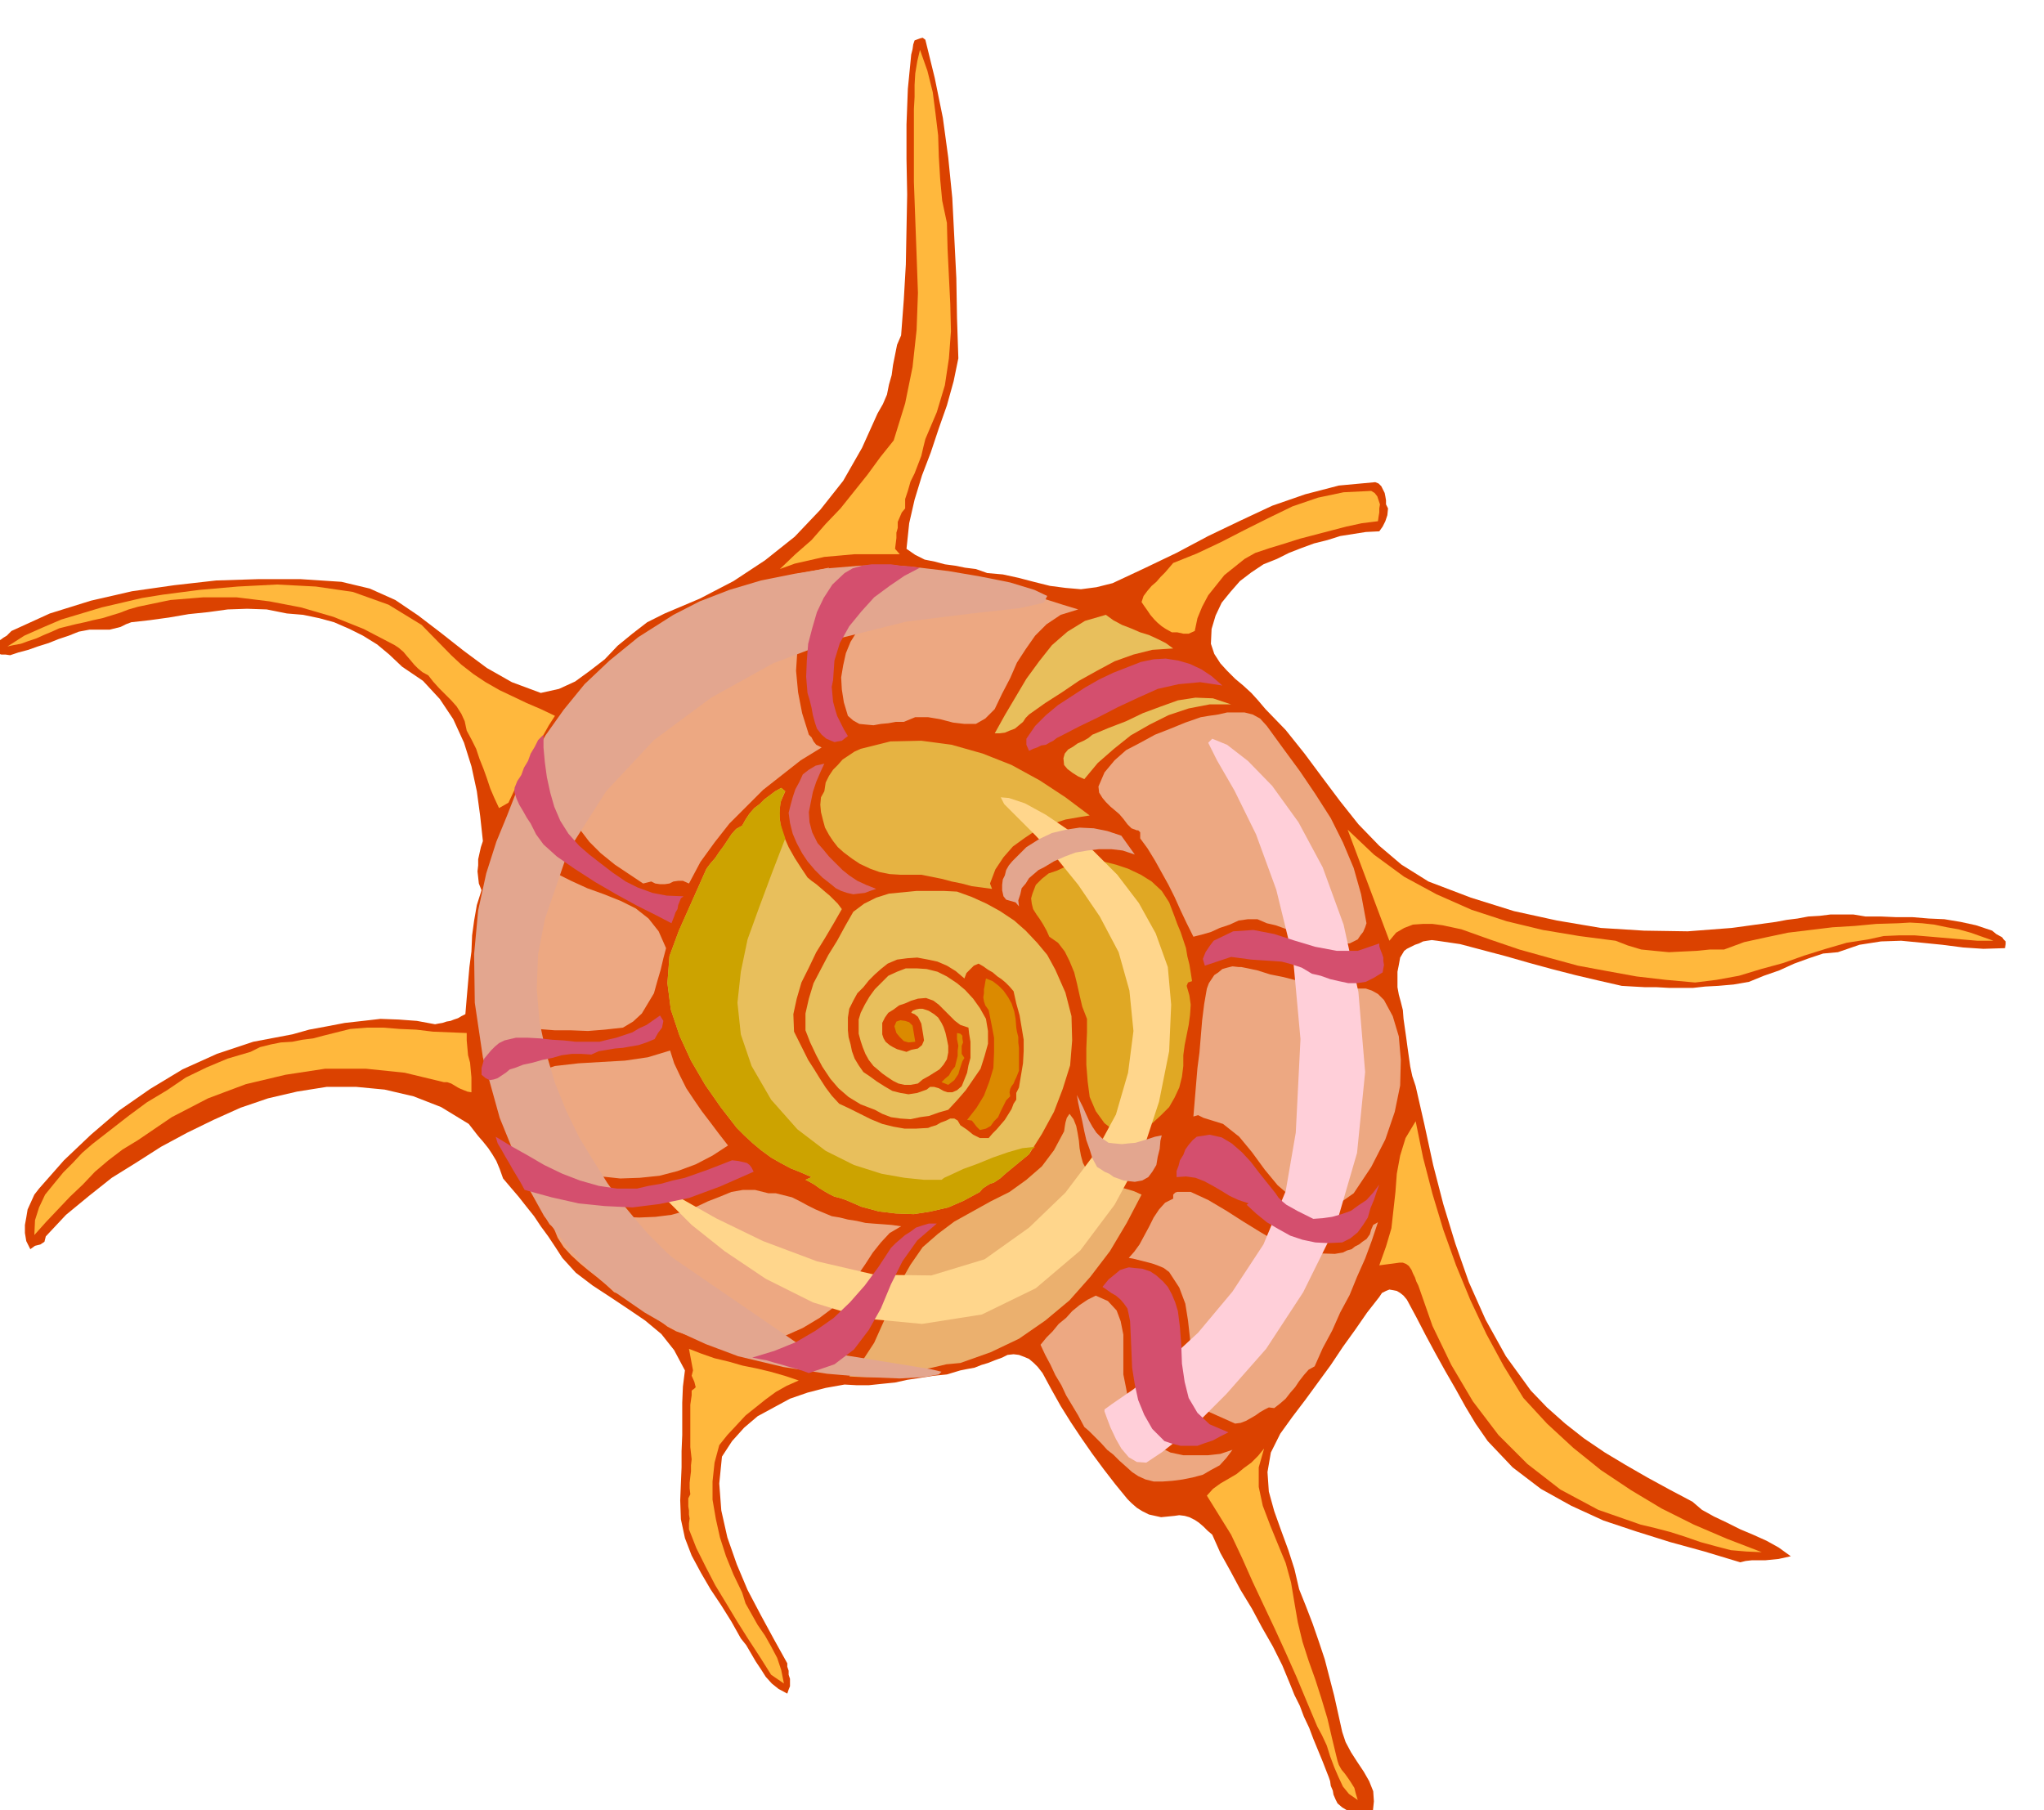
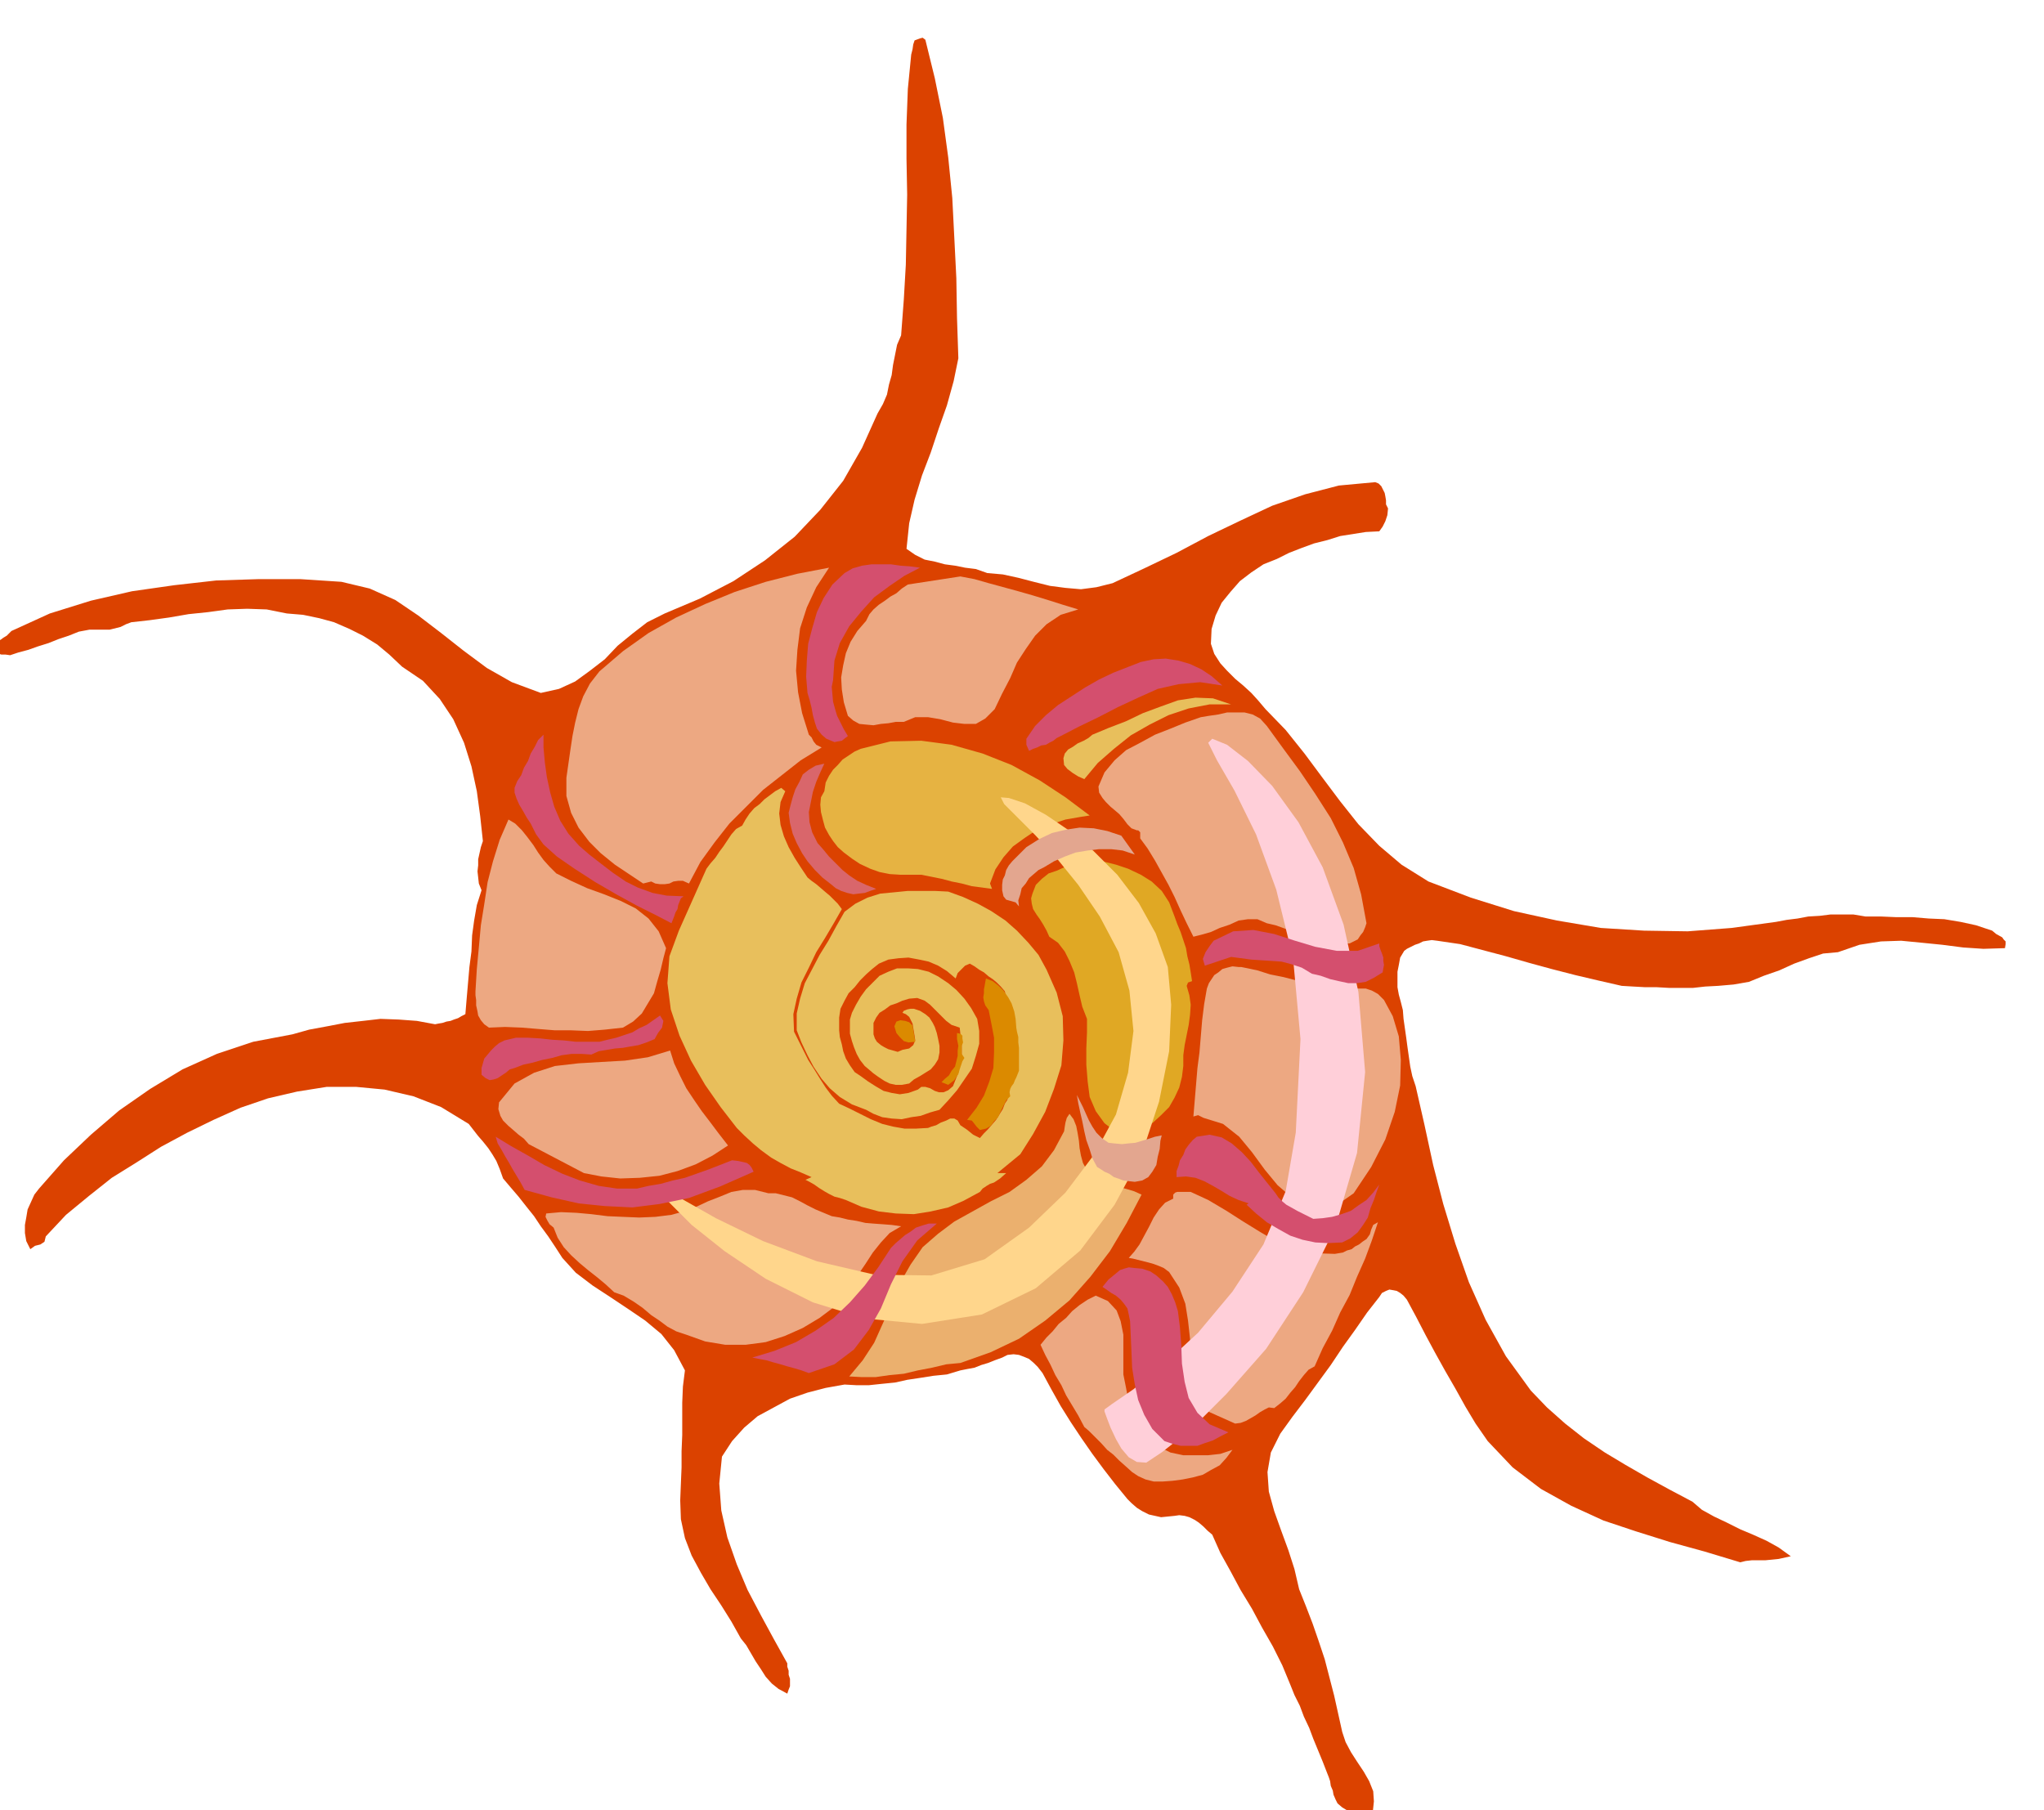
<svg xmlns="http://www.w3.org/2000/svg" fill-rule="evenodd" height="434.376" preserveAspectRatio="none" stroke-linecap="round" viewBox="0 0 3035 2688" width="490.455">
  <style>.pen1{stroke:none}.brush2{fill:#eda882}.brush5{fill:#e8bf5c}.brush7{fill:#db8a00}.brush13{fill:#e3a68f}</style>
  <path class="pen1" style="fill:#db4200" d="m2584 2320-53-16-51-14-51-16-48-16-48-22-45-25-42-32-37-39-18-26-15-25-15-27-15-26-15-27-14-26-14-27-14-26-5-6-5-4-5-3-5-1-6-1-5 2-6 3-4 6-18 23-18 26-18 25-18 27-19 26-19 26-19 25-18 25-14 28-5 29 2 29 8 29 10 28 11 30 9 28 7 30 10 25 10 26 9 26 9 27 7 27 7 27 6 27 6 27 5 15 8 15 9 14 10 15 8 14 6 15 1 15-2 19-8 3-6 2h-6l-5-2-10-7-10-6-7-6-3-6-3-7-1-6-3-7-1-7-2-6-2-5-7-18-7-17-7-17-6-16-8-17-6-16-8-16-6-15-12-29-14-28-16-28-15-28-17-28-15-28-15-27-12-27-7-6-6-6-7-6-6-4-8-4-7-2-8-1-7 1-10 1-10 1-9-2-9-2-10-5-8-5-8-7-6-6-18-22-17-22-17-23-16-23-16-24-15-24-14-25-13-24-7-9-6-6-7-6-7-3-8-3-8-1-9 1-8 4-11 4-10 4-10 3-10 4-11 2-10 2-10 3-10 3-20 2-19 3-20 3-18 4-20 2-19 2h-18l-18-1-28 5-27 7-26 9-24 13-24 13-20 17-18 20-15 23-4 40 3 40 9 40 14 40 16 38 20 38 19 35 20 36v5l2 6v6l2 6v11l-2 5-2 6-13-7-10-8-9-10-7-11-8-12-7-12-7-12-8-10-14-25-15-24-16-24-14-24-14-26-10-26-6-28-1-28 1-25 1-24v-24l1-24v-48l1-24 3-24-16-30-19-24-24-20-25-17-27-18-26-17-25-19-20-22-11-17-10-15-11-15-10-15-12-15-11-14-12-14-11-13-5-14-5-12-6-10-6-9-8-10-7-8-7-9-7-9-41-25-41-16-43-10-42-4h-44l-44 7-43 10-41 14-40 18-39 19-39 21-36 23-37 23-34 27-34 28-30 32-1 4-1 4-3 2-3 2-8 2-7 5-6-12-2-12v-12l2-11 2-12 5-11 5-11 7-9 37-42 40-38 42-36 46-32 48-29 51-23 54-18 58-11 25-7 27-5 26-5 27-3 26-3 27 1 27 2 27 5 5-1 6-1 6-2 6-1 5-2 6-2 5-3 6-3 2-24 2-23 2-23 3-23 1-24 3-22 4-23 7-22-4-10-1-9-1-9 1-9v-9l2-9 2-9 3-9-4-37-5-37-8-37-11-35-16-35-20-30-25-27-31-21-19-18-18-15-21-13-20-10-23-10-22-6-24-5-24-2-30-6-29-1-29 1-29 4-29 3-29 5-29 4-27 3-8 3-8 4-8 2-8 2h-30l-16 3-15 6-15 5-15 6-16 5-14 5-15 4-12 4-7-1H2l-6-2-3-5-2-6 2-4 3-3 5-2 4-3 5-3 4-4 3-3 57-26 61-19 61-14 63-9 62-7 63-2h62l61 4 42 10 38 17 34 23 34 26 33 26 35 26 37 21 43 16 27-6 24-11 22-16 22-17 19-20 22-18 22-17 26-13 52-22 50-26 47-31 44-35 38-40 34-43 28-49 23-51 8-14 6-14 3-15 4-14 2-15 3-15 3-15 6-14 4-53 3-52 1-52 1-52-1-53v-51l2-53 5-51 2-8 1-7 2-6 8-3 4-1 4 3 14 57 12 59 8 59 6 60 3 59 3 60 1 59 2 60-7 34-10 36-12 34-12 36-13 34-11 36-8 35-4 38 13 9 14 7 15 3 15 4 15 2 15 3 16 2 17 6 23 2 23 5 23 6 24 6 23 3 23 2 23-3 24-6 47-22 48-23 47-25 48-23 47-22 49-17 50-13 54-5 5 2 4 4 2 4 3 6 1 5 1 6v6l3 6-1 10-3 9-4 8-5 7-20 1-19 3-19 3-19 6-20 5-19 7-18 7-18 9-20 8-18 12-17 13-14 16-13 16-9 19-6 20-1 22 5 15 9 14 10 11 12 12 12 10 12 11 10 11 11 13 30 31 28 35 26 35 27 36 27 34 31 32 33 28 40 25 63 24 64 20 64 14 65 11 64 4 65 1 65-5 66-9 16-3 16-2 16-3 17-1 16-2h34l18 3h23l23 1h24l24 2 23 1 24 4 23 5 24 8 6 5 9 5 2 3 3 3v4l-1 6-32 1-30-2-31-4-30-3-31-3-30 1-32 5-32 11-22 2-21 7-22 8-22 10-23 8-22 9-23 4-23 2-19 1-18 2h-36l-18-1h-17l-18-1-17-1-35-8-34-8-35-9-33-9-35-10-34-9-34-9-34-5-8-1-7 1-6 1-6 3-6 2-6 3-6 3-4 3-6 10-2 11-2 10v23l2 11 3 11 3 12 1 13 2 14 2 14 2 15 2 14 2 14 3 14 5 15 13 57 13 60 15 58 18 59 20 57 25 56 30 54 37 51 24 25 27 24 28 22 31 21 30 18 33 19 33 18 34 18 14 12 18 10 19 9 20 10 19 8 20 9 18 10 18 13-9 2-9 2-10 1-10 1h-20l-9 1-8 2z" />
  <path class="pen1 brush2" d="m1892 2091-8-1-6 3-7 4-7 5-7 4-7 4-8 3-8 1-47-21-12-27-5-26-3-26v-26l-3-27-4-25-9-24-15-23-8-6-7-3-8-3-7-2-8-2-8-2-8-2-6-1 8-9 8-11 7-13 7-13 7-14 8-12 9-10 12-6v-6l3-3 3-1h20l26 12 27 16 25 16 26 16 24 14 27 11 28 6 31 1 6-1 6-1 6-3 7-2 5-4 6-3 5-4 6-4 5-7 2-7 3-7 7-4-9 27-10 27-12 27-11 27-14 26-12 27-14 26-12 27-9 5-7 8-7 9-6 9-7 8-7 9-8 7-9 7zm88-298-35-2-26-12-22-19-19-23-19-26-19-23-24-19-29-9-8-4-7 2 2-24 2-24 2-24 3-23 2-24 2-24 3-24 4-23 3-8 4-6 4-6 6-4 6-5 7-2 8-2 9 1h4l10 2 14 3 19 6 20 4 23 6 23 5 24 6h11l12 1 10-1h19l9 3 9 5 9 9 13 24 9 30 3 35-1 38-8 39-14 41-21 41-26 39-30 21zm-253 407h-14l-12-3-11-5-9-6-10-9-9-8-9-9-9-7-9-10-9-9-9-9-7-6-9-17-9-15-9-15-7-15-9-15-7-15-8-15-7-15 9-11 9-9 9-11 11-9 9-10 11-9 12-8 12-6 18 8 13 14 6 16 4 20v59l4 20 3 16 7 17 6 16 10 16 10 12 14 11 16 8 19 4h37l9-1 9-1 9-3 9-3-9 12-10 11-13 7-12 7-15 4-15 3-15 2-14 1zm264-799-15-2-13-3-14-4-13-3-15-5-13-5-14-5-13-3-14-6h-14l-14 2-13 6-15 5-13 6-14 4-12 3-10-20-9-19-9-20-9-18-10-18-10-18-11-18-11-15v-9l-3-3h-2l-8-3-6-6-6-8-6-7-7-6-6-5-7-7-5-6-5-8-1-9 9-21 15-18 17-15 21-11 22-12 23-9 22-9 23-8 12-2 14-2 13-3h26l12 3 11 6 10 11 24 33 25 34 23 34 23 36 18 36 16 38 11 39 8 43-2 6-3 7-4 5-4 6-6 3-6 3h-13z" />
  <path class="pen1" style="fill:#ebb06e" d="m1426 2024-21 2-21 5-21 4-21 5-21 2-21 3h-20l-19-1 20-24 17-26 13-29 13-29 12-30 16-28 18-26 23-20 24-18 27-15 27-15 28-14 25-18 23-20 18-24 15-28 1-7 1-6 2-7 4-6 6 8 4 10 2 10 2 12 1 11 2 11 3 11 6 11 8 6 9 7 10 4 12 5 10 3 11 3 10 3 11 5-22 42-25 42-29 38-31 35-36 30-39 27-42 20-45 16z" />
  <path class="pen1" style="fill:#e0a824" d="m1685 1684-7-5-7 1-6 2-4 2-21-16-13-18-9-21-3-23-2-25v-24l1-24v-20l-7-18-4-17-4-18-4-16-7-17-7-14-10-13-13-9-4-9-5-9-5-8-5-7-5-8-2-8-1-8 2-7 5-13 9-9 10-8 12-4 11-5 13-4 12-4 13-3 19 2 20 5 18 6 19 9 16 10 15 14 11 17 8 21 4 11 5 12 4 12 4 12 2 12 3 12 2 12 2 13-6 2-2 5 4 14 2 14-1 15-2 15-3 15-3 15-2 15v16l-2 16-4 16-7 15-8 14-12 12-12 11-14 9-13 8z" />
-   <path class="pen1 brush5" d="m1494 1742-9 8-9 6-6 2-5 3-6 4-4 5-24 13-23 10-26 6-25 4-27-1-25-3-26-7-23-10-9-3-8-2-8-4-7-4-8-5-7-5-7-4-6-3 9-4-16-7-15-6-15-8-14-8-15-11-12-10-13-12-11-11-24-31-23-33-21-36-17-37-13-39-5-39 3-40 14-38 41-92 6-8 7-8 6-9 6-8 6-9 6-9 7-8 9-5 5-9 6-9 7-8 8-6 7-7 8-6 8-6 9-5 6 5-7 16-2 17 2 17 5 17 7 16 9 16 9 14 10 15 6 5 7 5 7 6 7 6 6 5 6 6 6 6 6 8-12 21-13 22-13 21-11 23-11 22-7 24-5 23 1 26 7 14 7 14 7 14 9 14 8 13 9 14 9 12 11 12 15 7 16 8 16 8 17 7 16 4 17 3h17l18-1 5-2 7-2 7-4 8-3 6-3h6l5 3 4 7 9 6 10 8 4 2 6 3h13l6-7 6-6 6-7 6-7 5-8 5-8 3-8 4-6v-10l4-8 3-18 3-18 1-18v-17l-3-18-3-18-5-18-4-18-6-7-6-6-6-5-6-4-7-6-7-4-7-5-7-4-7 3-5 5-6 6-3 8-13-11-13-8-14-6-14-3-16-3-15 1-15 2-14 6-10 8-9 8-9 9-8 10-9 9-6 11-6 12-2 13v19l1 10 3 11 2 10 4 11 6 10 7 10 9 6 11 8 11 7 12 7 12 3 12 2 13-2 14-5 5-4h6l7 2 7 4 6 2h7l7-3 7-6 4-10 4-10 2-11 3-11v-24l-2-12-1-9-12-4-8-6-8-8-7-7-9-9-8-6-11-4-12 1-10 3-9 4-9 3-8 6-8 5-5 7-4 8v17l2 6 3 5 6 5 5 3 6 3 7 2 7 2 7-3 10-2 6-5 3-7-1-7-1-6-1-6-1-6-3-6-2-4-5-4-5-2 2-3 5-2 5-1h5l9 3 8 5 6 5 5 8 3 6 3 9 2 9 2 10v10l-2 10-5 8-6 7-8 5-8 5-9 5-7 6-11 2h-9l-9-2-8-4-9-6-7-5-7-6-6-5-7-9-5-9-4-10-3-9-3-11v-21l3-10 6-12 7-12 8-11 10-10 10-10 13-6 13-5h16l15 1 16 4 14 7 15 10 12 10 12 13 10 14 9 16 3 18v19l-5 18-6 19-11 16-11 16-13 15-13 14-14 4-14 5-14 2-14 3-15-1-14-2-13-5-11-6-21-8-18-11-15-13-12-14-12-18-9-17-9-19-7-18v-25l5-22 7-23 11-21 11-21 13-21 12-22 12-21 16-12 18-9 19-6 21-2 20-2h40l20 1 22 8 22 10 20 11 21 14 17 15 17 18 15 18 12 22 15 34 9 35 1 36-3 37-11 35-13 34-18 33-19 30-34 28z" />
-   <path class="pen1" style="fill:#cca300" d="m1166 1245-20 52-19 51-17 47-10 48-5 46 5 47 16 47 29 50 39 44 42 32 42 21 41 13 34 6 29 3h26l4-3 11-5 17-8 22-8 22-9 23-8 21-6 19-2-6 5-3 6-34 28-9 8-9 6-6 2-5 3-6 4-4 5-24 13-23 10-26 6-25 4-27-1-25-3-26-7-23-10-9-3-8-2-8-4-7-4-8-5-7-5-7-4-6-3 9-4-16-7-15-6-15-8-14-8-15-11-12-10-13-12-11-11-24-31-23-33-21-36-17-37-13-39-5-39 3-40 14-38 41-92 6-8 7-8 6-9 6-8 6-9 6-9 7-8 9-5 5-9 6-9 7-8 8-6 7-7 8-6 8-6 9-5 6 5-4 8-3 9-1 9v17l2 9 3 9 3 9z" />
+   <path class="pen1 brush5" d="m1494 1742-9 8-9 6-6 2-5 3-6 4-4 5-24 13-23 10-26 6-25 4-27-1-25-3-26-7-23-10-9-3-8-2-8-4-7-4-8-5-7-5-7-4-6-3 9-4-16-7-15-6-15-8-14-8-15-11-12-10-13-12-11-11-24-31-23-33-21-36-17-37-13-39-5-39 3-40 14-38 41-92 6-8 7-8 6-9 6-8 6-9 6-9 7-8 9-5 5-9 6-9 7-8 8-6 7-7 8-6 8-6 9-5 6 5-7 16-2 17 2 17 5 17 7 16 9 16 9 14 10 15 6 5 7 5 7 6 7 6 6 5 6 6 6 6 6 8-12 21-13 22-13 21-11 23-11 22-7 24-5 23 1 26 7 14 7 14 7 14 9 14 8 13 9 14 9 12 11 12 15 7 16 8 16 8 17 7 16 4 17 3h17l18-1 5-2 7-2 7-4 8-3 6-3h6l5 3 4 7 9 6 10 8 4 2 6 3l6-7 6-6 6-7 6-7 5-8 5-8 3-8 4-6v-10l4-8 3-18 3-18 1-18v-17l-3-18-3-18-5-18-4-18-6-7-6-6-6-5-6-4-7-6-7-4-7-5-7-4-7 3-5 5-6 6-3 8-13-11-13-8-14-6-14-3-16-3-15 1-15 2-14 6-10 8-9 8-9 9-8 10-9 9-6 11-6 12-2 13v19l1 10 3 11 2 10 4 11 6 10 7 10 9 6 11 8 11 7 12 7 12 3 12 2 13-2 14-5 5-4h6l7 2 7 4 6 2h7l7-3 7-6 4-10 4-10 2-11 3-11v-24l-2-12-1-9-12-4-8-6-8-8-7-7-9-9-8-6-11-4-12 1-10 3-9 4-9 3-8 6-8 5-5 7-4 8v17l2 6 3 5 6 5 5 3 6 3 7 2 7 2 7-3 10-2 6-5 3-7-1-7-1-6-1-6-1-6-3-6-2-4-5-4-5-2 2-3 5-2 5-1h5l9 3 8 5 6 5 5 8 3 6 3 9 2 9 2 10v10l-2 10-5 8-6 7-8 5-8 5-9 5-7 6-11 2h-9l-9-2-8-4-9-6-7-5-7-6-6-5-7-9-5-9-4-10-3-9-3-11v-21l3-10 6-12 7-12 8-11 10-10 10-10 13-6 13-5h16l15 1 16 4 14 7 15 10 12 10 12 13 10 14 9 16 3 18v19l-5 18-6 19-11 16-11 16-13 15-13 14-14 4-14 5-14 2-14 3-15-1-14-2-13-5-11-6-21-8-18-11-15-13-12-14-12-18-9-17-9-19-7-18v-25l5-22 7-23 11-21 11-21 13-21 12-22 12-21 16-12 18-9 19-6 21-2 20-2h40l20 1 22 8 22 10 20 11 21 14 17 15 17 18 15 18 12 22 15 34 9 35 1 36-3 37-11 35-13 34-18 33-19 30-34 28z" />
  <path class="pen1 brush5" d="m1610 1157-9-4-8-5-8-6-5-6-1-10 2-7 5-6 7-4 7-5 9-4 7-4 6-5 24-10 26-10 25-12 27-10 25-9 26-4 26 1 27 9h-32l-31 6-30 10-28 14-28 16-25 20-24 21-20 24z" />
  <path class="pen1 brush7" d="m1455 1678-5-5-3-4-4-5-7-1 14-18 11-18 8-21 6-20 1-23v-22l-4-21-4-20-5-7-2-6-1-6 1-6v-6l1-5 1-6 1-5 10 4 9 7 7 7 7 10 5 9 4 12 2 11 1 13 1 6 2 8v8l1 8v34l-2 5-2 5-2 4-2 5-3 4-2 4-1 5 1 6-6 6-4 8-4 8-4 9-6 6-5 7-7 4-9 2z" />
  <path class="pen1 brush2" d="m1241 1939-24 18-25 15-27 12-28 9-30 4h-30l-30-5-28-10-15-5-13-7-12-9-12-8-13-11-13-9-15-9-14-5-13-12-12-10-14-11-12-10-13-12-11-12-9-14-6-15-6-5-3-5-3-6 1-5 22-2 23 1 22 2 24 3 23 1 24 1 24-1 24-3 18-5 19-7 17-8 18-7 17-7 17-3h18l20 5h11l12 3 12 3 12 6 11 6 12 6 12 5 12 5 12 2 12 3 13 2 13 3 12 1 14 1 13 1 14 2-17 10-13 14-12 15-11 17-11 16-10 17-12 15-11 14z" />
-   <path class="pen1 brush5" d="m1528 1061-5 5-4 6-6 5-6 5-8 3-7 3-8 1h-7l15-27 16-27 16-27 19-26 19-24 23-20 26-16 31-9 11 8 13 7 13 5 14 6 13 4 13 6 12 6 11 8-31 2-28 7-28 10-26 14-27 15-25 17-25 16-24 17z" />
  <path class="pen1" style="fill:#e6b342" d="m1605 1213-23 4-21 7-21 8-18 12-18 13-14 16-12 18-8 21 3 8-15-2-15-2-15-4-15-3-15-4-15-3-15-3h-31l-16-1-15-3-14-5-15-7-12-8-12-9-9-8-7-9-6-9-6-11-3-11-3-12-1-11 1-11 5-9 2-13 5-10 6-9 7-7 7-8 9-6 9-6 9-4 44-11 46-1 45 6 46 13 43 17 42 23 38 25 36 27-13 2z" />
  <path class="pen1 brush7" d="m1408 1611-10-4 5-5 6-5 4-7 5-6 2-8 2-8v-8l1-7-2-10v-9l5 1 3 3v4l1 6-2 5v12l4 6-3 5-2 6-2 6-2 7-6 9-9 7zm-77-77-3-10 3-7 6-2 7 1 6 2 5 5 4 24-10 1-7-2-6-6-5-6z" />
  <path class="pen1 brush2" d="m1477 1053-14 14-14 8h-17l-17-2-19-5-18-3h-19l-17 7h-12l-11 2-11 1-11 2-11-1-10-1-9-5-8-7-6-20-3-19-1-18 3-18 4-18 7-17 10-16 13-15 5-10 6-7 8-7 9-6 8-6 9-5 8-7 9-6 78-12 21 4 21 6 22 6 22 6 21 6 23 7 22 7 23 7-26 8-21 14-17 17-14 20-13 20-10 23-12 23-11 23z" />
  <path class="pen1" style="fill:#d9666b" d="m1235 1314-14-11-11-11-11-13-8-12-8-15-6-14-4-16-2-15 3-12 3-11 4-12 6-11 5-11 9-7 10-6 13-3-6 13-6 14-5 15-3 15-3 15 1 15 4 15 8 16 8 9 9 11 9 9 11 11 10 8 12 8 13 6 15 6-9 3-8 3-9 1-8 1-9-2-9-3-8-4-6-5z" />
  <path class="pen1 brush2" d="m867 1742-82-43-7-8-8-6-8-7-7-6-8-8-4-7-3-10 1-10 23-28 29-16 31-10 35-4 34-2 35-2 34-5 33-10 6 19 9 19 9 18 12 18 11 16 13 17 12 16 14 18-23 15-25 13-27 10-27 7-29 3-29 1-28-3-26-5zm156-430-9-4h-7l-7 1-6 3-7 1h-7l-7-1-6-3-12 3-21-14-21-14-21-17-17-17-16-21-11-22-7-25v-27l3-21 3-21 3-20 4-20 5-20 7-19 10-19 14-18 35-30 38-27 41-23 43-20 44-18 46-15 47-12 47-9-19 29-14 30-10 31-4 32-2 31 3 32 6 31 10 32 4 4 3 6 4 5 8 4-31 19-28 22-28 22-25 25-25 25-22 28-21 29-17 32zm-98 214-27 3-25 2-25-1h-24l-25-2-24-2-25-1-24 1-7-5-5-6-4-7-1-6-2-9v-8l-1-7v-6l2-33 3-32 3-33 5-31 5-33 8-31 10-32 13-30 10 6 10 10 8 10 9 12 7 11 8 11 9 10 10 10 22 11 24 11 25 9 25 10 22 11 19 15 15 19 11 25-4 15-4 17-5 17-5 18-9 15-9 15-13 12-15 9z" />
-   <path class="pen1" d="m2436 2264-63-22-56-30-49-38-43-43-38-50-32-54-28-58-21-60-3-6-2-6-3-6-2-5-4-6-4-3-5-2h-5l-30 4 10-28 8-27 3-27 3-27 2-27 5-27 8-26 15-25 11 54 14 54 16 53 19 53 21 51 24 51 26 48 29 47 35 38 39 36 41 33 45 30 45 27 48 24 49 21 52 20-23-1-23-2-23-6-22-6-23-8-22-7-23-6-21-5zm338-869-32 5-31 9-32 10-31 11-33 9-33 10-33 6-32 4-44-4-43-5-44-8-43-8-44-12-43-12-44-15-42-15-14-3-14-3-15-2h-14l-15 1-13 5-12 7-10 12-62-165 39 37 45 33 48 26 52 23 52 17 54 13 54 9 54 7 18 7 20 6 20 2 21 2 20-1 21-1 20-2h21l30-11 32-7 33-7 33-4 33-4 33-2 32-3 33-1 17-1 18 1 18 2 19 4 17 3 18 5 17 6 17 6h-24l-23-2-23-2-23-2-24-2h-23l-23 1-23 5zm-818 1169-16-38-15-36-16-36-16-35-17-36-16-34-16-36-16-34-36-58 9-10 11-8 12-7 12-7 11-9 11-8 10-10 9-11-8 28v29l6 28 11 29 11 27 12 29 8 29 5 30 5 29 7 29 9 28 10 28 9 28 9 30 7 30 8 33 2 6 4 7 5 6 5 7 4 6 5 8 2 8 3 10-13-9-9-11-7-15-6-14-6-16-5-16-7-15-7-13zm90-1790-24 3-23 5-23 6-23 6-23 6-22 7-23 7-21 7-16 9-15 12-15 12-12 15-12 15-9 17-7 17-4 19-9 4h-8l-9-2h-8l-9-5-6-4-6-5-5-5-6-7-4-6-5-7-4-6 3-9 6-8 6-7 7-6 6-7 7-7 6-7 6-7 35-14 36-17 35-18 36-18 35-17 38-13 38-8 41-2 5 3 4 5 2 6 2 6-1 6v6l-1 6-1 7zm-901 1713-17-27-17-26-17-27-15-25-17-28-14-27-14-28-11-28v-9l1-7-1-6v-6l-1-6v-12l3-6-1-9v-8l1-9 1-8v-9l1-9-1-9-1-9v-63l1-7 1-7v-7l4-3 2-2-1-4-1-4-4-9 2-8-6-32 18 7 20 7 21 5 21 6 20 4 21 5 21 6 21 7-18 8-16 9-15 11-15 12-15 12-13 14-14 15-12 15-7 26-3 28v27l5 29 6 27 9 28 11 27 13 27 5 16 9 16 9 16 11 16 9 16 9 17 6 18 4 20-19-13zm13-1642 23-22 24-21 21-24 22-23 20-25 20-25 19-26 20-25 17-55 11-54 6-55 2-55-2-56-2-54-2-55V162l1-18v-18l1-17 3-18 4-17 11 31 8 32 4 31 4 33 1 32 2 33 3 32 7 33 1 39 2 41 2 40 1 41-3 40-6 40-12 40-17 40-3 12-3 13-5 13-5 13-6 12-4 14-4 12v14l-5 6-3 7-3 7v9l-2 7v8l-1 8-1 8 7 8h-67l-22 2-23 2-22 5-22 5-22 8zm-499 762-58-14-58-6h-60l-59 9-59 14-56 21-54 28-50 34-23 14-21 16-20 17-18 19-19 18-18 19-18 19-17 19 1-22 6-19 9-19 13-16 14-17 14-14 14-15 15-13 27-21 27-21 27-20 30-18 28-19 31-15 31-13 34-10 14-7 16-4 15-3 17-1 15-3 16-2 15-4 16-4 24-6 25-2h24l25 2 24 1 25 3 25 1 25 1v11l1 11 1 11 3 11 1 11 1 11v22l-6-1-5-2-5-2-4-2-5-3-5-3-6-2h-5zm96-415-14 8-7-15-6-14-5-15-5-14-6-15-5-15-7-14-7-13-3-14-5-11-7-11-8-9-9-9-9-9-9-10-7-9-9-5-6-5-6-6-5-6-6-7-5-6-7-6-6-4-46-24-45-18-48-14-47-9-49-6h-49l-49 4-48 10-14 4-13 5-13 4-13 4-14 3-12 3-14 3-12 3-12 3-11 5-12 5-11 5-12 4-11 4-11 2-9 2 25-16 27-12 28-12 30-9 30-9 30-7 30-7 31-5 54-7 57-5 58-3 58 3 55 8 53 19 49 30 44 45 15 14 18 14 18 12 21 12 19 9 21 10 21 9 21 10-9 14-9 16-9 16-9 17-9 16-8 17-8 16-8 17z" style="fill:#ffb83d" />
  <path class="pen1" style="fill:#ffcfd9" d="m1800 1097 22 9 31 24 36 37 39 54 36 67 31 85 22 100 10 119-12 120-32 110-48 97-55 84-59 67-52 52-43 34-24 16-14-1-12-7-11-13-8-14-8-17-5-13-4-11v-3l11-8 32-22 44-36 52-48 51-61 46-70 33-79 15-87 7-139-11-120-25-102-30-82-32-65-26-45-13-26 6-6z" />
  <path class="pen1" style="fill:#ffd68c" d="m1498 1185 24 8 31 17 34 23 37 31 35 35 32 42 25 45 18 50 5 56-3 69-15 75-26 79-40 74-51 68-66 56-80 39-89 14-84-8-78-24-70-35-61-41-49-39-35-35-18-21 4-2 32 18 53 30 70 34 80 30 86 20 84 1 79-24 66-47 54-52 43-57 32-59 18-62 8-62-6-60-16-57-28-53-32-47-34-42-31-33-27-27-18-18-5-10 12 1z" />
  <path class="pen1 brush13" d="m1685 1755-9-1-8-1-8-3-6-2-7-5-7-3-6-4-5-3-7-13-4-13-5-14-3-13-3-15-3-13-3-14-2-12 4 8 5 10 4 9 5 11 5 9 6 9 8 8 10 7 9 1 11 1 9-1 11-1 10-3 10-3 9-3 10-2-2 8-1 12-3 12-2 12-6 10-6 8-9 5-11 2zm-135-467-8 4-7 6-7 6-5 8-6 7-2 9-3 9 1 9-5-6-7-2-7-2-4-5-2-9v-8l1-8 3-6 2-8 4-7 5-6 6-6 15-15 19-12 19-9 21-5 20-3 21 1 20 4 21 7 20 28-18-6-17-2h-18l-17 2-18 3-16 6-16 7-15 9z" />
-   <path class="pen1 brush13" d="m1443 911-97 12-100 25-98 37-92 51-85 63-71 76-56 88-35 102-10 52-2 51 4 49 10 47 13 44 17 42 19 39 22 36 20 32 21 29 20 24 19 22 15 15 13 13 8 7 4 3 194 133 185 30 17 4-4 4-22 4-36 2-50-2-58-5-65-10-67-16-48-18-46-21-45-26-42-29-40-34-35-38-32-42-25-45-41-101-25-90-12-81-1-72 6-65 12-55 15-47 16-39 16-41 19-39 22-39 27-38 31-38 37-35 43-35 52-33 39-20 44-17 47-14 50-10 49-8 48-4 46-1 43 4 42 5 47 8 45 9 36 11 19 9-5 10-35 8-72 8z" />
  <path class="pen1" d="m1575 1093-6 3-5 4-6 3-5 3-7 1-6 3-6 2-6 3-4-9v-9l13-19 16-16 18-15 20-13 20-13 21-12 21-10 23-9 18-7 19-4 18-1 19 3 17 5 17 8 15 10 16 14-33-5-32 3-31 7-29 13-30 14-29 15-29 14-27 14zm373 353-15-9-15-5-15-4-14-1-16-1-15-1-15-2-15-2-39 13-3-10 4-10 6-9 6-8 29-14 30-2 31 6 31 10 30 9 32 6h31l32-11v4l2 6 2 5 2 6v5l1 6-1 5-1 6-13 8-12 6-13 2h-13l-14-3-13-3-14-5-13-3zm-219 694-18-18-12-21-9-22-5-23-4-25-1-24-1-23-1-22-2-10-2-9-5-7-5-6-7-6-7-4-7-5-6-4 9-11 11-9 6-5 6-2 7-2 9 1 11 1 12 4 9 6 10 9 7 8 6 11 5 12 4 13 3 24 2 27 1 27 4 27 6 24 13 22 18 17 28 12-12 6-11 6-12 4-11 4h-25l-12-3-12-4zm264-295-21 1-19-1-19-4-18-6-18-10-17-10-16-13-14-13 3-2-15-5-13-6-13-8-12-7-13-7-13-5-14-2-14 1v-9l3-8 2-8 5-8 3-8 5-7 6-7 6-5 19-3 18 4 15 9 15 13 13 14 13 17 12 15 12 15 4 6 6 6 6 5 9 5 7 4 8 4 8 4 8 4 14-1 14-2 14-4 14-5 11-8 12-8 10-11 9-12-4 11-4 12-5 12-4 14-7 11-8 11-11 9-12 6zm-792 194-11-4-10-3-11-3-10-3-11-3-10-3-11-2-10-2 33-10 32-13 29-17 27-19 24-23 22-25 20-27 19-29 7-7 7-6 7-6 8-5 8-6 9-3 10-3h12l-29 25-22 31-17 34-15 36-18 32-22 29-29 22-38 13zm-422-272-6-11-6-10-6-10-5-9-6-10-5-9-6-10-3-10 23 14 25 14 24 14 27 13 26 10 28 8 27 4h30l17-4 18-3 18-5 18-4 17-6 17-6 18-7 18-7 9 1 9 2 4 1 4 3 3 4 3 6-50 22-46 17-44 9-40 5-41-2-39-4-40-9-40-11zm99-201-15-1h-14l-15 2-14 4-15 3-14 4-14 3-13 5-7 2-6 5-6 4-6 4-6 2-6 1-6-3-6-5v-10l2-7 2-7 5-6 5-6 6-6 6-5 8-4 17-4h18l18 1 18 2 17 1 18 2h35l12-3 13-3 12-4 12-4 10-6 11-5 10-7 10-7 5 8-2 10-6 8-5 9-12 5-12 4-12 2-11 2-12 1-12 2-12 2-11 5zm119-195-23-12-28-14-31-17-31-18-31-20-26-18-20-18-11-15-4-8-4-8-6-9-5-9-6-10-4-9-3-9v-7l4-10 6-9 4-11 6-10 4-11 6-10 5-10 8-8v19l2 22 3 22 5 23 6 21 9 21 12 19 16 18 15 13 18 14 17 13 19 13 18 9 22 8 21 4 25 1-4 3-2 5-2 5-1 6-3 5-2 6-2 5-2 5zm242-269-12-5-7-6-7-9-3-9-3-11-2-11-3-12-3-10-2-24 1-24 2-25 6-23 7-24 10-21 13-20 18-17 12-7 14-4 14-2h29l14 2 14 1 15 2-23 12-22 15-23 17-19 21-18 22-14 25-8 26-2 29-2 10 1 11 1 11 3 11 3 10 5 10 5 10 6 10-4 3-5 4-6 1-5 1z" style="fill:#d44f6e" />
</svg>